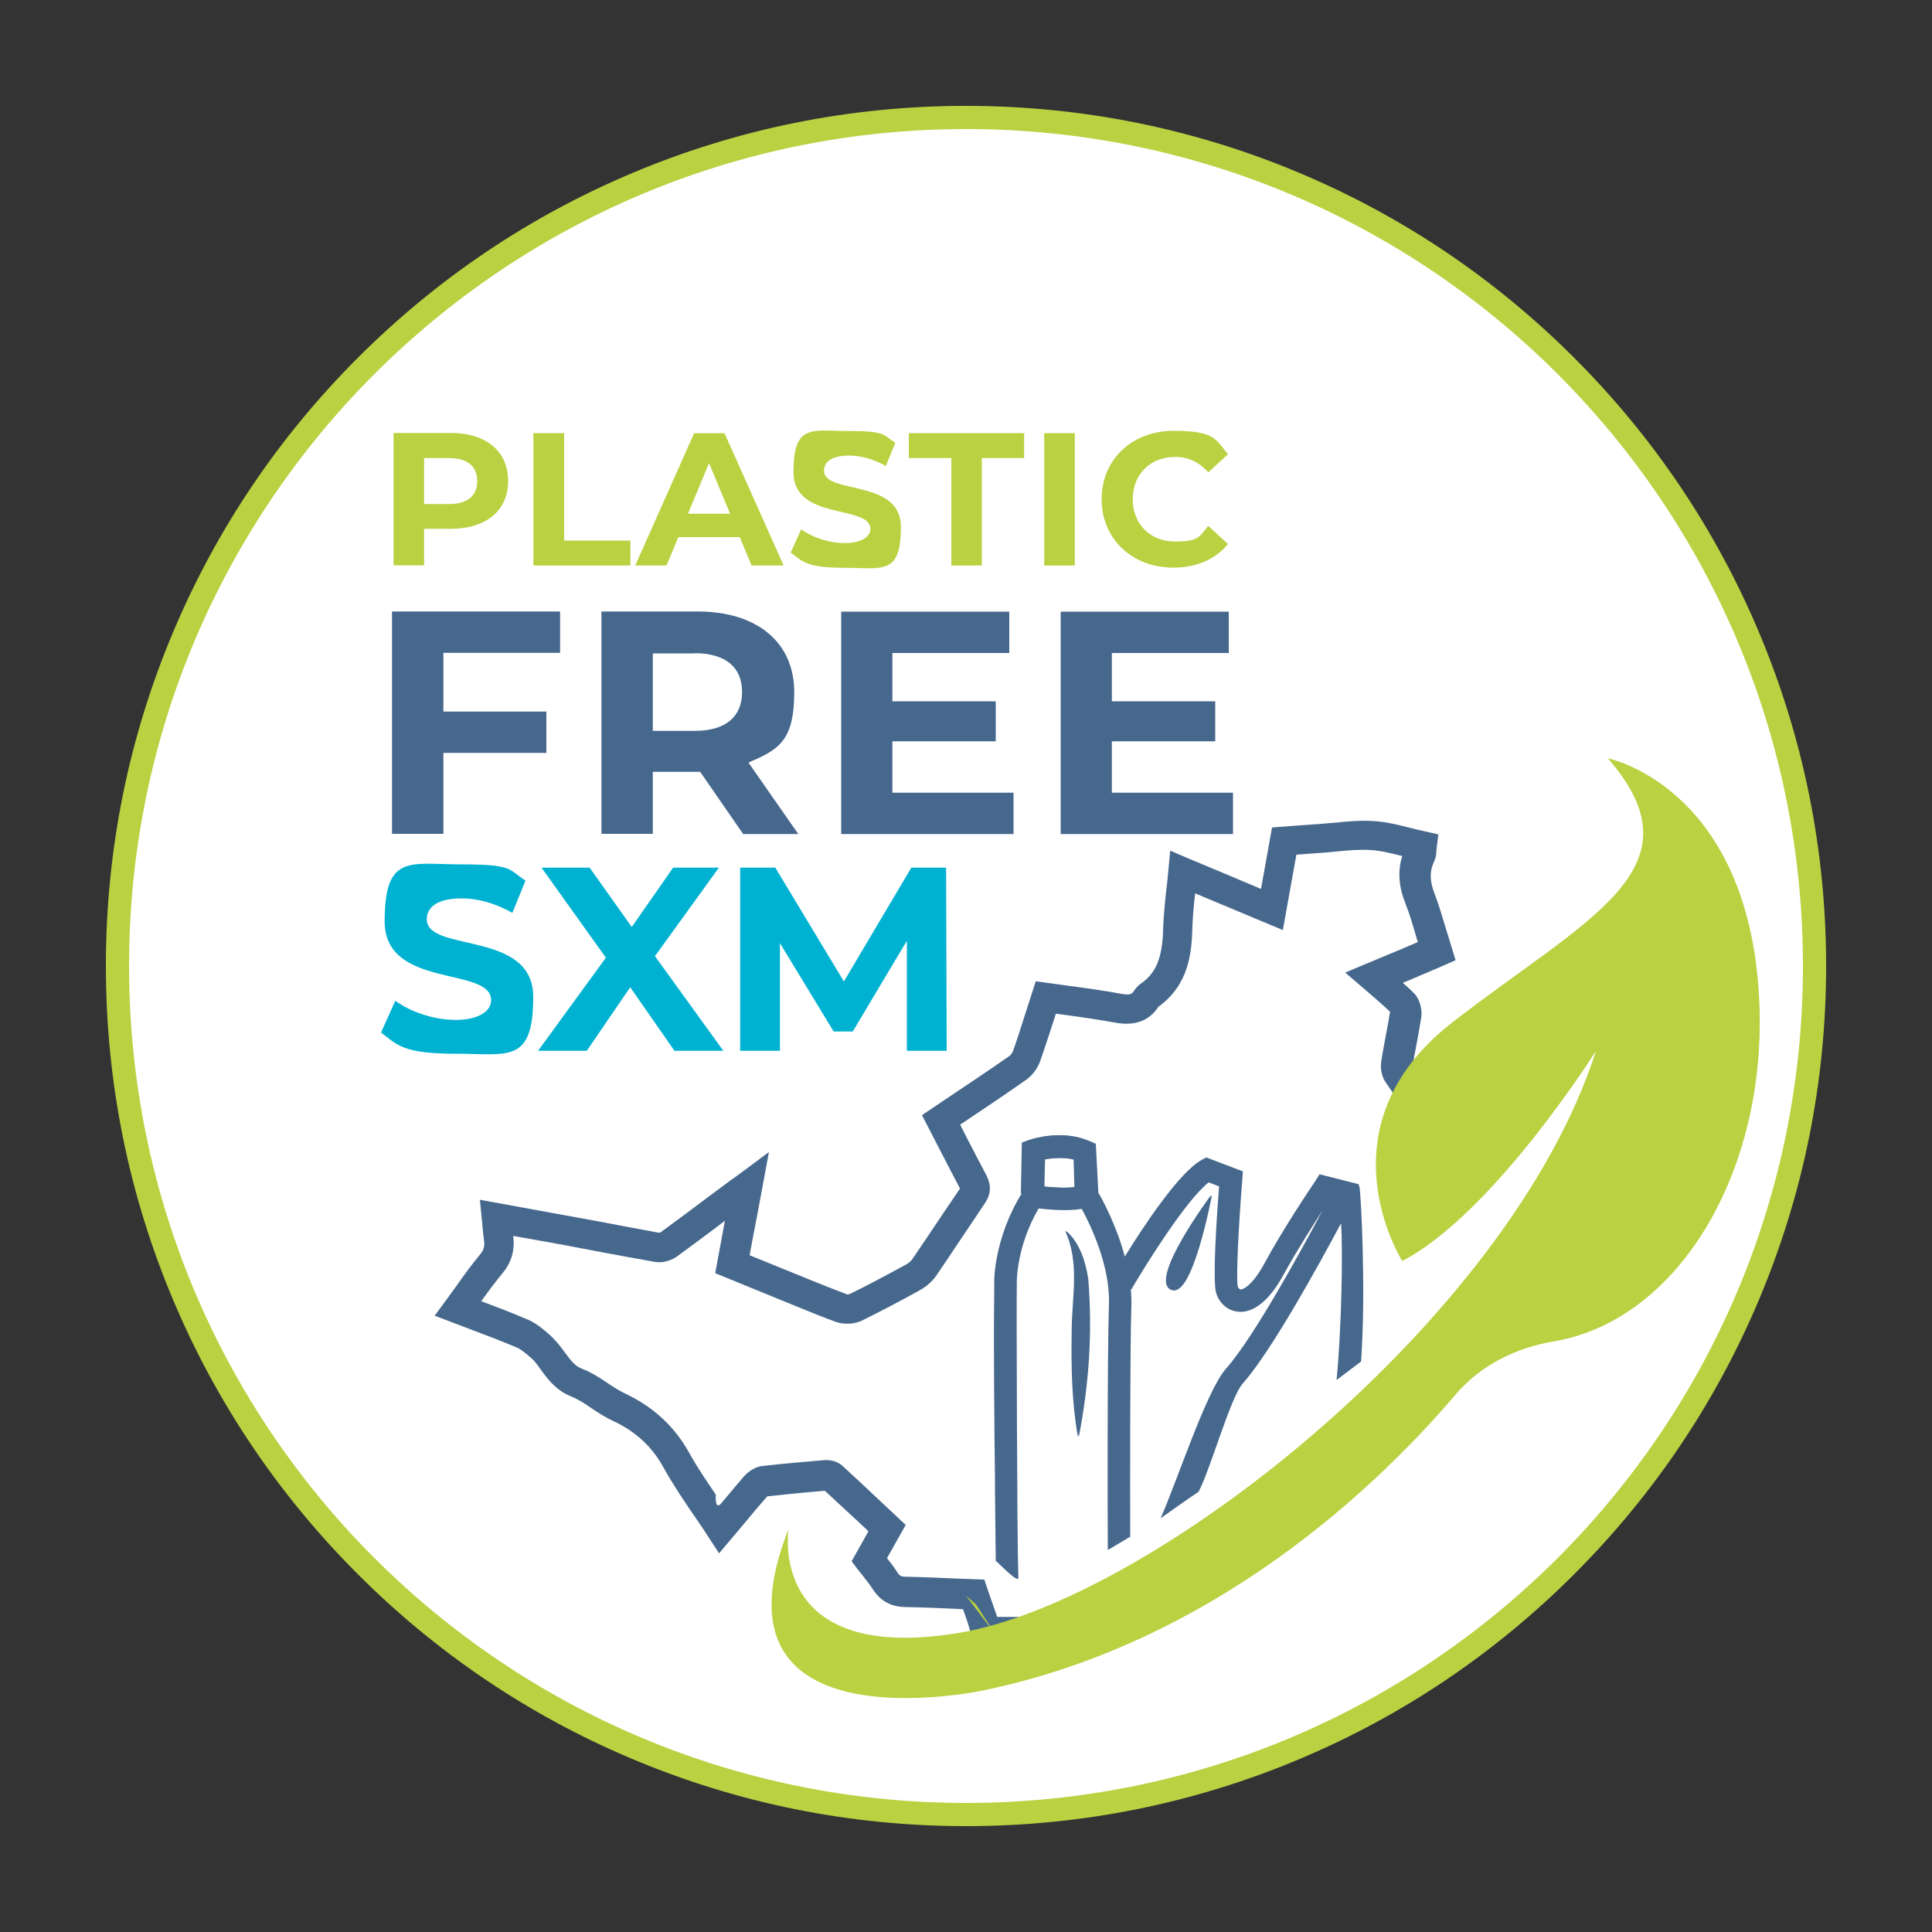
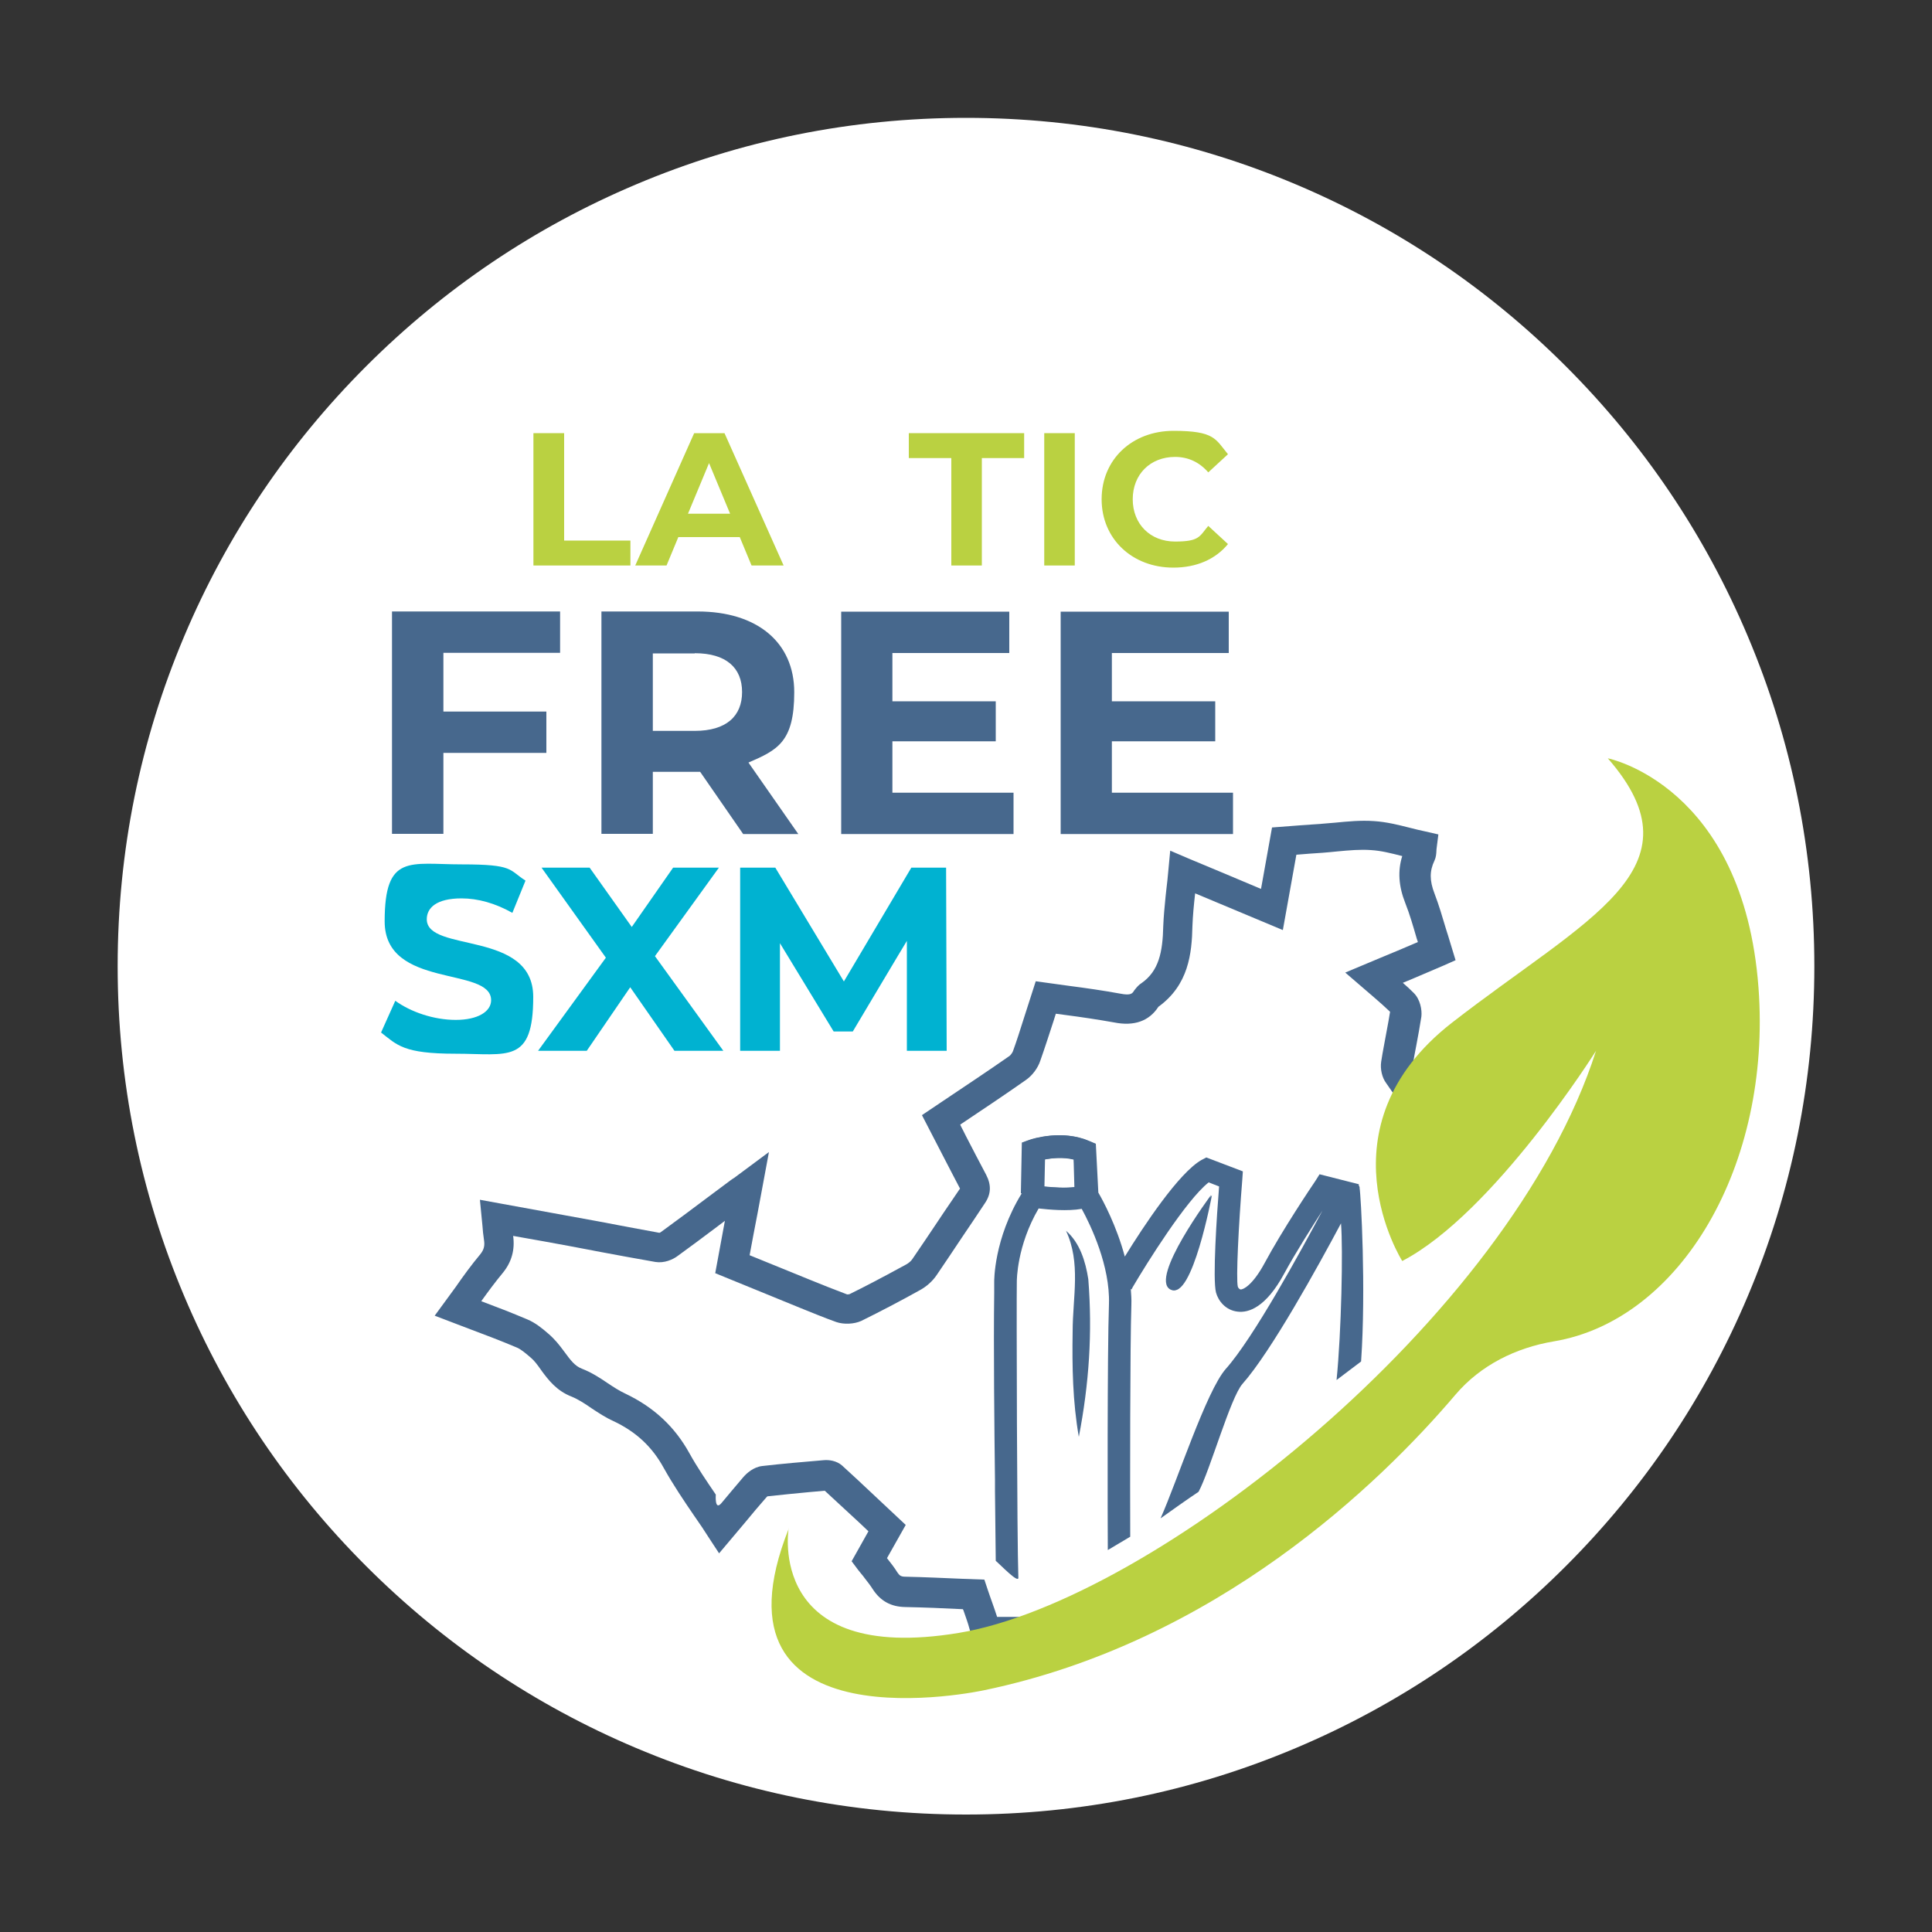
<svg xmlns="http://www.w3.org/2000/svg" data-bbox="54.8 54.8 890.4 890.4" viewBox="0 0 1000 1000" data-type="color">
  <rect x="0" y="0" width="1000" height="1000" fill="#333333" stroke="none" />
  <g>
    <path d="M500 939.2c-59.3 0-116.8-11.6-170.9-34.5-52.3-22.1-99.3-53.8-139.6-94.1s-72-87.3-94.1-139.6c-22.9-54.1-34.5-111.7-34.5-170.9s11.6-116.8 34.5-170.9c22.1-52.3 53.8-99.3 94.1-139.6s87.3-72 139.6-94.1C383.2 72.6 440.8 61 500 61s116.8 11.6 170.9 34.5c52.3 22.1 99.3 53.8 139.6 94.1s72 87.3 94.1 139.6c22.9 54.1 34.5 111.7 34.5 170.9S927.5 616.9 904.6 671c-22.1 52.3-53.8 99.3-94.1 139.6s-87.3 72-139.6 94.1c-54.1 22.9-111.7 34.5-170.9 34.5Z" fill="#ffffff" data-color="1" />
-     <path d="M500 66.8c239.2 0 433.2 193.9 433.2 433.2S739.3 933.2 500 933.2 66.8 739.2 66.8 500 260.8 66.8 500 66.8m0-12c-60.1 0-118.4 11.8-173.3 35-53 22.4-100.6 54.5-141.5 95.4-40.9 40.9-73 88.5-95.4 141.5-23.2 54.9-35 113.2-35 173.3s11.8 118.4 35 173.3c22.4 53 54.5 100.6 95.4 141.5 40.9 40.9 88.5 73 141.5 95.4 54.9 23.2 113.2 35 173.3 35s118.4-11.8 173.3-35c53-22.4 100.6-54.5 141.5-95.4 40.9-40.9 73-88.5 95.4-141.5 23.2-54.9 35-113.2 35-173.3s-11.8-118.4-35-173.3c-22.4-53-54.5-100.6-95.4-141.5-40.9-40.9-88.5-73-141.5-95.4-54.9-23.2-113.2-35-173.3-35Z" fill="#bad141" data-color="2" />
-     <path d="M263 249c0 15.3-11.4 24.7-29.7 24.7h-13.8v18.9h-15.8v-68.5h29.6c18.3 0 29.7 9.5 29.7 24.8Zm-16 0c0-7.5-4.9-11.9-14.6-11.9h-12.9v23.8h12.9c9.7 0 14.6-4.4 14.6-11.8Z" fill="#bad141" data-color="2" />
    <path d="M276.2 224.2H292v55.6h34.3v12.9h-50.2v-68.5Z" fill="#bad141" data-color="2" />
    <path d="M382.9 278h-31.8l-6.1 14.7h-16.2l30.5-68.5H375l30.6 68.5H389l-6.1-14.7Zm-5-12.1L367 239.7l-10.9 26.2h21.7Z" fill="#bad141" data-color="2" />
-     <path d="m409.3 285.9 5.4-11.9c5.8 4.2 14.4 7.1 22.6 7.1s13.2-3.1 13.2-7.3c0-12.8-39.8-4-39.8-29.4s9.4-21.3 28.9-21.3 17.4 2.1 23.8 6.1l-4.9 12c-6.4-3.6-12.9-5.4-19-5.4-9.4 0-13 3.5-13 7.8 0 12.6 39.8 3.9 39.8 29.1s-9.5 21.2-29.1 21.2-21.8-3.2-27.9-7.9Z" fill="#bad141" data-color="2" />
    <path d="M492.3 237.1h-21.9v-12.9h59.7v12.9h-21.9v55.6h-15.8v-55.6Z" fill="#bad141" data-color="2" />
    <path d="M540.5 224.2h15.8v68.5h-15.8v-68.5Z" fill="#bad141" data-color="2" />
    <path d="M570.2 258.4c0-20.6 15.8-35.4 37.2-35.4s21.7 4.3 28.2 12.1l-10.2 9.4c-4.6-5.3-10.4-8-17.2-8-12.8 0-21.9 9-21.9 21.9s9.1 21.9 21.9 21.9 12.6-2.7 17.2-8.1l10.2 9.4c-6.5 7.9-16.3 12.2-28.3 12.2-21.2 0-37.1-14.8-37.1-35.4Z" fill="#bad141" data-color="2" />
    <path d="M229.5 337.9v30.4h53.3v21.4h-53.3v41.9h-26.6V316.5h87v21.4h-60.4Z" fill="#47688d" data-color="3" />
    <path d="m384.6 431.6-22.2-32.1h-24.5v32.1h-26.6V316.5h49.8c30.8 0 50 16 50 41.8s-8.7 29.9-23.7 36.4l25.8 37h-28.6Zm-25-93.4h-21.7v40.1h21.7c16.3 0 24.5-7.6 24.5-20.1s-8.2-20.1-24.5-20.1Z" fill="#47688d" data-color="3" />
    <path d="M524.6 410.3v21.4h-89.2V316.6h87V338h-60.5v25h53.5v20.7h-53.5v26.6h62.7Z" fill="#47688d" data-color="3" />
    <path d="M638.2 410.3v21.4H549V316.6h87V338h-60.5v25H629v20.7h-53.5v26.6h62.7Z" fill="#47688d" data-color="3" />
    <path d="m197.2 534.5 7.4-16.5c8 5.8 19.9 9.9 31.3 9.9s18.3-4.3 18.3-10.2c0-17.7-55.1-5.6-55.1-40.8s13-29.5 40-29.5 24.1 2.8 32.9 8.4l-6.8 16.7c-8.8-5-17.9-7.5-26.3-7.5-13 0-18 4.9-18 10.8 0 17.5 55.1 5.4 55.1 40.2s-13.1 29.4-40.2 29.4-30.2-4.5-38.6-11Z" fill="#00b2d1" data-color="4" />
    <path d="M349.1 543.9 326.2 511l-22.5 32.9h-25.2l35.1-48.2-33.3-46.6h24.9l21.8 30.7 21.4-30.7h23.7L339 494.9l35.4 49h-25.3Z" fill="#00b2d1" data-color="4" />
    <path d="M469.4 543.9V487c-.1 0-28 46.9-28 46.9h-9.9l-27.8-45.7v55.7h-20.6v-94.8h18.2l35.5 58.9 34.9-58.9h18l.3 94.8h-20.6Z" fill="#00b2d1" data-color="4" />
    <path fill="#47688d" d="m703.5 612.8-.4.1.4.1v-.2z" data-color="3" />
    <path d="m703.8 614.7-.7-1.8-20.1-5.1-2.2 3.5c-1.8 2.6-17.2 25.6-26.2 42.4-6.3 11.7-11.3 13.9-12.5 13.7-.7-.1-1.3-1-1.4-1.4-1-3.9.4-31.9 2.3-55.3l.3-4.4-18.9-7.2-2.5 1.3c-11.7 6.6-29.9 34.1-39.7 50-4.3-16-11.3-29-13.7-33.1l-1.3-25.3-3.3-1.4c-13.7-6-29-1.2-30.7-.6l-3.8 1.4-.5 26.2c-14.6 23.7-14.3 45.7-14.3 45.8v5.7c-.4 27.8.1 72.5.4 96.9v5.8c.2 15.8.3 29.1.4 36.1 2.3 1.9 11.8 11.9 11.7 8.7-.7-18.3-1-143.5-.8-153.2 0-.7 0-18.6 11.3-37.9 5.5.6 14.8 1.5 22.3.2 4.8 8.8 14.7 29.6 14.1 49.2-.9 24.1-.7 114.1-.6 127.4 3.5-2.1 7.9-4.7 11.6-6.9-.1-24.8-.1-99.5.6-120.2.1-2.7-.1-5.3-.3-8l.4.2.6-1.2c7.1-12.1 27.7-45.1 39.3-54.2l5.4 2.1c-1.2 14.9-3.4 48-1.6 54.9 1.2 4.4 5 9.2 11.2 9.9 5.6.7 14.6-2.1 24.1-19.7 5.8-10.7 14.4-24.2 19.8-32.6-11.4 21.4-35.8 66-50 81.9-10.1 11.4-25.3 58.4-33.8 77.4 6.3-4.5 13.6-9.7 19.6-13.7 0 0 0-.1.1-.1 5.9-11 16.5-48.8 22.7-55.8 14.8-16.7 39.1-60.8 51-83.1 1.1 13.5.2 56.2-2.3 81.1l12.7-9.6c2.6-37.6-.1-86.2-.8-90Zm-163.2-.6.3-14c3.5-.7 9.5-1.4 15 0l.7 14.3c-4.9.6-11.3.2-16.1-.3Z" fill="#47688d" data-color="3" />
    <path d="M627.3 618.6s-31.9 42.8-21.1 48.8c10.9 6 21.1-48.8 21.1-48.8Z" fill="#47688d" data-color="3" />
    <path d="M551.7 636.9c7.9 16.8 3.5 34.4 3.5 52.3-.3 18.1 0 36.3 3.2 54.5 5.3-27.4 7.1-53.9 4.9-81.6-1.4-9.1-4.4-19-11.6-25.1Z" fill="#47688d" data-color="3" />
    <path d="M769.6 584.1c-1.7-.6-3.3-1.3-4.9-1.9l-5.2-2c-3.4-1.3-6.7-2.6-9.9-3.9-1.4-.6-2.3-1.4-2.6-1.7-4.8-6.1-9.7-13-16-21.9.6-3.9 1.3-7.7 2.1-11.7.9-4.8 1.8-9.7 2.6-14.8.4-3.5-.6-8.9-3.9-12.2-1.8-1.8-3.7-3.6-5.7-5.3l4.6-1.9c5.7-2.4 11-4.7 16.4-7l6.3-2.8-3.2-10.5c-.5-1.6-.9-3.1-1.4-4.5l-.4-1.3c-1.8-6-3.6-12.2-5.9-18.2-2.6-6.7-2.6-11.7 0-17.1.8-1.8.9-3.3 1-5.2 0-.2 0-.5.1-1.2l.9-7.1-7-1.6c-2.4-.5-4.9-1.1-7.2-1.7l-.8-.2c-5.9-1.5-12-3-18.3-3.4-6.9-.5-13.9.2-20 .8l-7.2.6c-3.7.3-7.3.5-11.2.8l-14.4 1.1-5.7 31.8c-12.5-5.3-24.7-10.4-37.2-15.6l-9.8-4.2-1 10.6c-.3 3.3-.6 6.4-1 9.5l-.4 3.7c-.5 5.1-1 10.1-1.2 15.2-.3 13.6-2.3 23.3-11.3 29.6-1.3.8-2.3 1.9-3.7 3.7-1 1.6-1.6 2.8-7.3 1.7-8.7-1.6-17.8-2.9-26.3-4l-17.4-2.4-6.2 19.3c-1.8 5.7-3.6 11.4-5.6 16.9-.3.8-1.2 2-1.7 2.4-11.3 7.9-22.8 15.5-34.4 23.3l-11 7.4 12.1 23.4c2.5 4.8 4.9 9.5 7.6 14.6-2.9 4.3-5.8 8.5-8.7 12.8l-2.8 4.2c-4.3 6.5-8.7 12.9-13.1 19.4-.7 1.1-2 2.2-3.3 2.9-12.3 6.7-21.4 11.5-29.4 15.4-.3 0-1.1.1-1.1.1-6.6-2.5-13.2-5.1-19.8-7.8L388 649.7l1.9-10.2c1.5-7.8 3-15.5 4.5-23.8l3.6-19.4-17.1 12.7c-.5.4-.8.6-.8.6-.7.4-1.2.8-1.8 1.2l-12.2 9.1c-8 6-16 12-24 17.8-.2.2-.5.3-.8.4-10.5-1.9-21-3.9-31.5-5.9L248.4 621l1.3 13.3c.2 2.6.4 4.9.8 7.4.5 3.1 0 5.1-1.9 7.5-4.6 5.5-8.9 11.4-12.7 16.9L225 681l17.3 6.6c8 3 16.5 6.2 25 9.8 2.1.8 4.5 2.8 7.4 5.3 1.8 1.5 3.3 3.5 5 5.9l.7 1c3.4 4.6 7.7 10.3 15.5 13.3 3.4 1.4 6.8 3.6 10.4 6.1 3.5 2.3 7.1 4.7 11.1 6.5 11.9 5.6 20.2 13.4 26.2 24.4 4.8 8.6 10.4 16.9 15.8 24.8l.9 1.3c2.1 3 4.2 6.1 6.2 9.3l5.7 8.7 13.4-15.9c3.7-4.5 7.3-8.8 11.1-13.1l.5-.5c7.2-.8 14.4-1.5 21.8-2.2l7.9-.7c6 5.6 12 11.1 18.5 17.1l4.1 3.9-8.7 15.5 3.3 4.4c.9 1.2 1.8 2.2 2.6 3.2l.9 1.2c1.4 1.8 2.9 3.7 4.1 5.6 4 6.2 9.5 9.2 16.9 9.3 9.8.2 19.6.6 29.4 1.1h.4c0 .2.1.3.2.4l.7 2c.9 2.6 1.8 5.1 2.4 7.4 1.1 4.5 3.4 6.7 5.2 7.8l1.3.8 41-14.4h-33.1c-.8-2.5-1.7-5.1-2.6-7.6l-1.1-3.1c-.4-1.1-.8-2.3-1.2-3.5l-1.7-5.1-11.1-.4c-9.8-.4-19.8-.9-29.7-1.1-2.4 0-3.1-.6-4.2-2.2-1.6-2.6-3.5-5-5.4-7.4l9.7-17.2-17.7-16.6c-5-4.7-10-9.4-15.3-14.2-2.8-2.4-6.6-3-9.6-2.7-10.6.9-21.2 1.8-31.6 3-4.6.5-8.2 3.8-9.9 5.8-3.7 4.4-7.5 8.8-11.2 13.3s-3-4.3-3-4.3c-4.9-7.2-9.6-14.1-13.6-21.3-7.6-13.8-18.4-23.9-33.3-31-3-1.4-5.8-3.2-9.1-5.4-4.4-3-8.5-5.6-13.4-7.5-3.6-1.4-5.8-4.4-8.9-8.6l-.6-.8c-2-2.7-4.4-5.8-7.8-8.7-3.2-2.8-6.8-5.7-10.9-7.4-8-3.4-16.3-6.6-23.8-9.4 3.5-4.9 7.2-9.9 11.1-14.6 4.6-5.6 6.4-12 5.4-19.2l16.3 2.9c8.2 1.5 16.5 3 24.7 4.6l2 .4c10.2 1.9 20.3 3.8 30.7 5.6 4.5.7 9-1.2 11.7-3.3 6.5-4.7 12.9-9.5 19.3-14.3l4.9-3.7-5 27.1 43.8 17.9c6.2 2.5 12.5 5.1 18.9 7.4 3.9 1.3 9.1 1.1 12.9-.6 10.1-5 19.7-10 30.3-15.9 3.5-1.9 6.6-4.7 8.7-7.8 4.4-6.5 8.8-13 13.1-19.5 4-5.9 7.9-11.7 11.8-17.6 3.3-4.8 3.5-9.5.7-14.9-3.5-6.6-7-13.3-10.5-20.1l-1.5-3c-.5-.9-1-1.9-1.4-2.8 11.5-7.7 22.9-15.3 34-23.1 3.3-2.3 6.2-6.1 7.5-10.1 2.4-6.8 4.6-13.7 6.9-20.7l1.1-3.5 4.5.6c8.5 1.1 17.2 2.4 25.6 3.9 10.5 2.1 18.2-.7 23-8.1 15.6-11.3 17.3-27.5 17.6-41.8.2-5.4.7-10.6 1.4-16.9l45.4 19 7-39c4.5-.4 8.9-.7 13.5-1 2.4-.2 4.8-.4 7.6-.7 6.3-.6 12-1.1 17.5-.7 5.2.3 10.3 1.6 16.2 3.1-2.4 7.6-1.9 15.6 1.6 24.4 2.3 5.8 4.1 12.1 5.9 18.3l.6 1.8c-6 2.6-12.2 5.2-19 8l-18.6 7.8 15.1 13c2.9 2.5 5.6 4.9 8.1 7.3-.5 3.2-1.1 6.4-1.7 9.6l-1.5 8.1c-.5 2.7-1 5.4-1.4 8.1-.6 3.9.5 8.3 2.5 11 5.6 8.2 11 15.7 16.6 22.9 2.6 3.3 6.2 5.3 8.8 6.4 5.2 2.1 10.4 4.1 15.6 6.1l7.3 2.8 9-13.2-5.8-2.2ZM283.4 708Z" fill="#47688d" data-color="3" />
    <path d="M408.2 791.1s-11.9 70.6 88 54.1c99.8-16.5 285.3-162.1 329.9-301.3 0 0-52.8 84-100.3 108.8 0 0-43.9-69.2 25.8-123.4s130.6-79.5 80.6-136.8c0 0 70.2 13.9 78 118.8 6.8 91.7-40.2 172-106 183-19.6 3.3-37.8 12.3-50.7 27.4C714 768.2 629.3 850 509.2 874.9c0 0-147 31.9-100.9-83.8Z" fill="#bad141" data-color="2" />
    <path fill="#bad141" d="m719 730.3-14.4 10.9" data-color="2" />
-     <path d="M604.2 815.8c7.1-5.1 15.5-11 22.3-15.6 0 0 0-.1.1-.1" fill="#bad141" data-color="2" />
    <path fill="#47688d" d="m703 612.8-.4.1.4.1v-.2z" data-color="3" />
    <path d="M626.8 618.6s-31.9 42.8-21.1 48.8c10.9 6 21.1-48.8 21.1-48.8Z" fill="#47688d" data-color="3" />
-     <path d="M551.2 636.9c7.9 16.8 3.5 34.4 3.5 52.3-.3 18.1 0 36.3 3.2 54.5 5.3-27.4 7.1-53.9 4.9-81.6-1.4-9.1-4.4-19-11.6-25.1Z" fill="#47688d" data-color="3" />
    <path fill="#bad141" d="m718.5 730.3-14.4 10.9" data-color="2" />
    <path d="M581.1 830.4c-4.2 2.5-9.2 5.4-13.2 7.9" fill="#bad141" data-color="2" />
-     <path d="M500 826c2.7 2.2 5.2 4.5 5.2 4.5l9.7 15" fill="#bad141" data-color="2" />
+     <path d="M500 826l9.7 15" fill="#bad141" data-color="2" />
    <path d="M603.8 815.8c7.1-5.1 15.5-11 22.3-15.6 0 0 0-.1.1-.1" fill="#bad141" data-color="2" />
    <path d="m568 617.3-1.3-25.3-3.3-1.4c-13.7-6-29-1.2-30.7-.6l-3.8 1.4-.5 26.2s18.5 7.7 39.6-.3Zm-27.6-17.1c3.5-.7 9.8-1.4 15.3 0l.4 14.3c-4.9.6-11.3.2-16.1-.3l.3-14Z" fill="#47688d" data-color="3" />
  </g>
</svg>